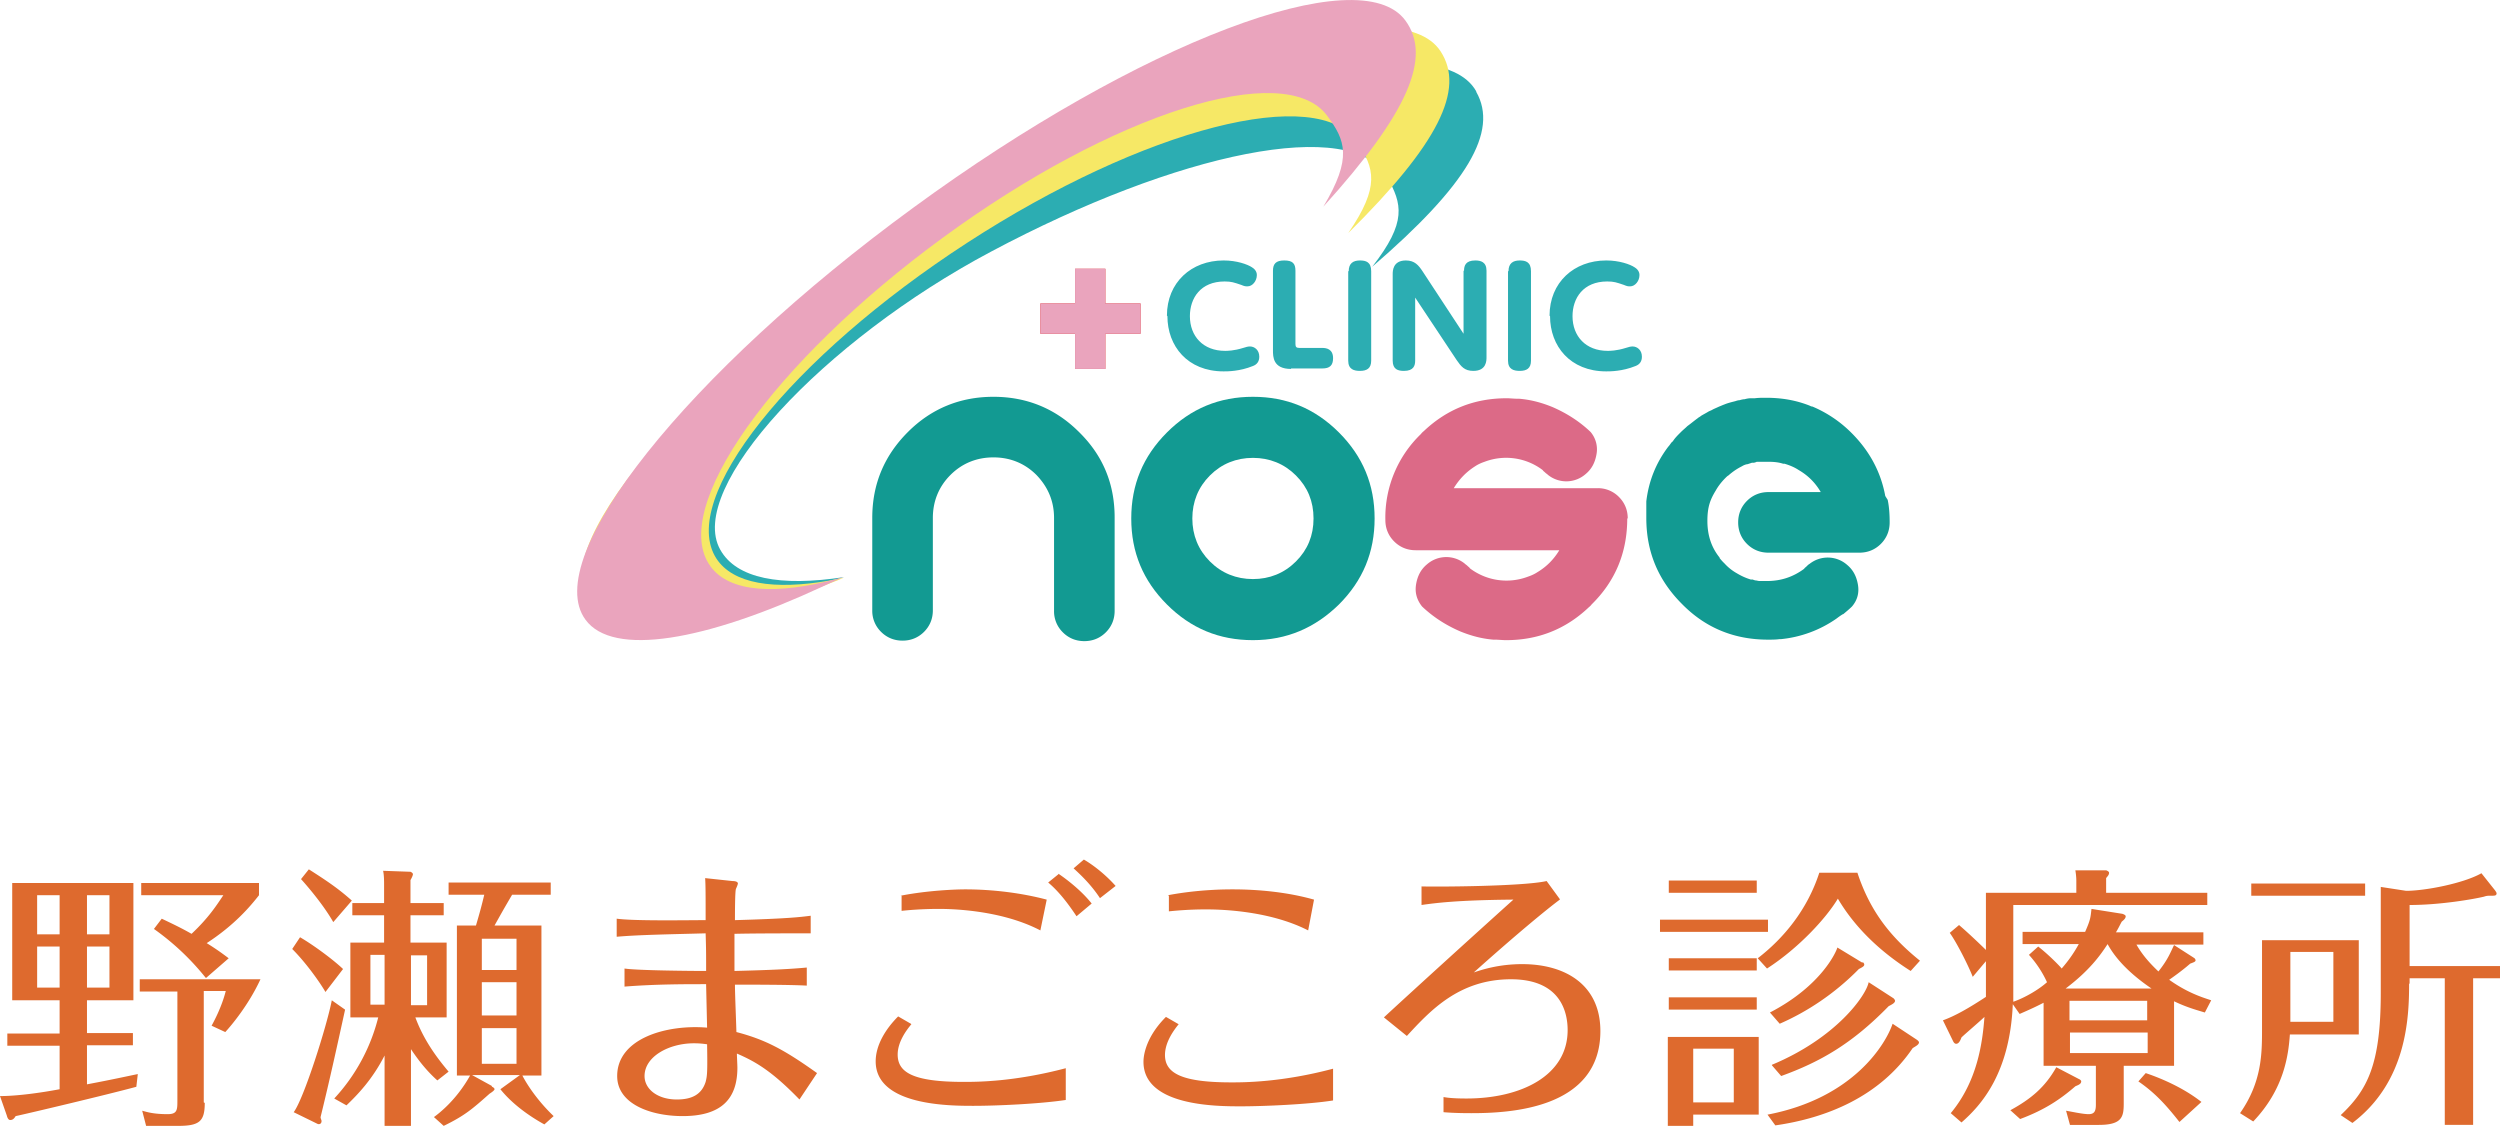
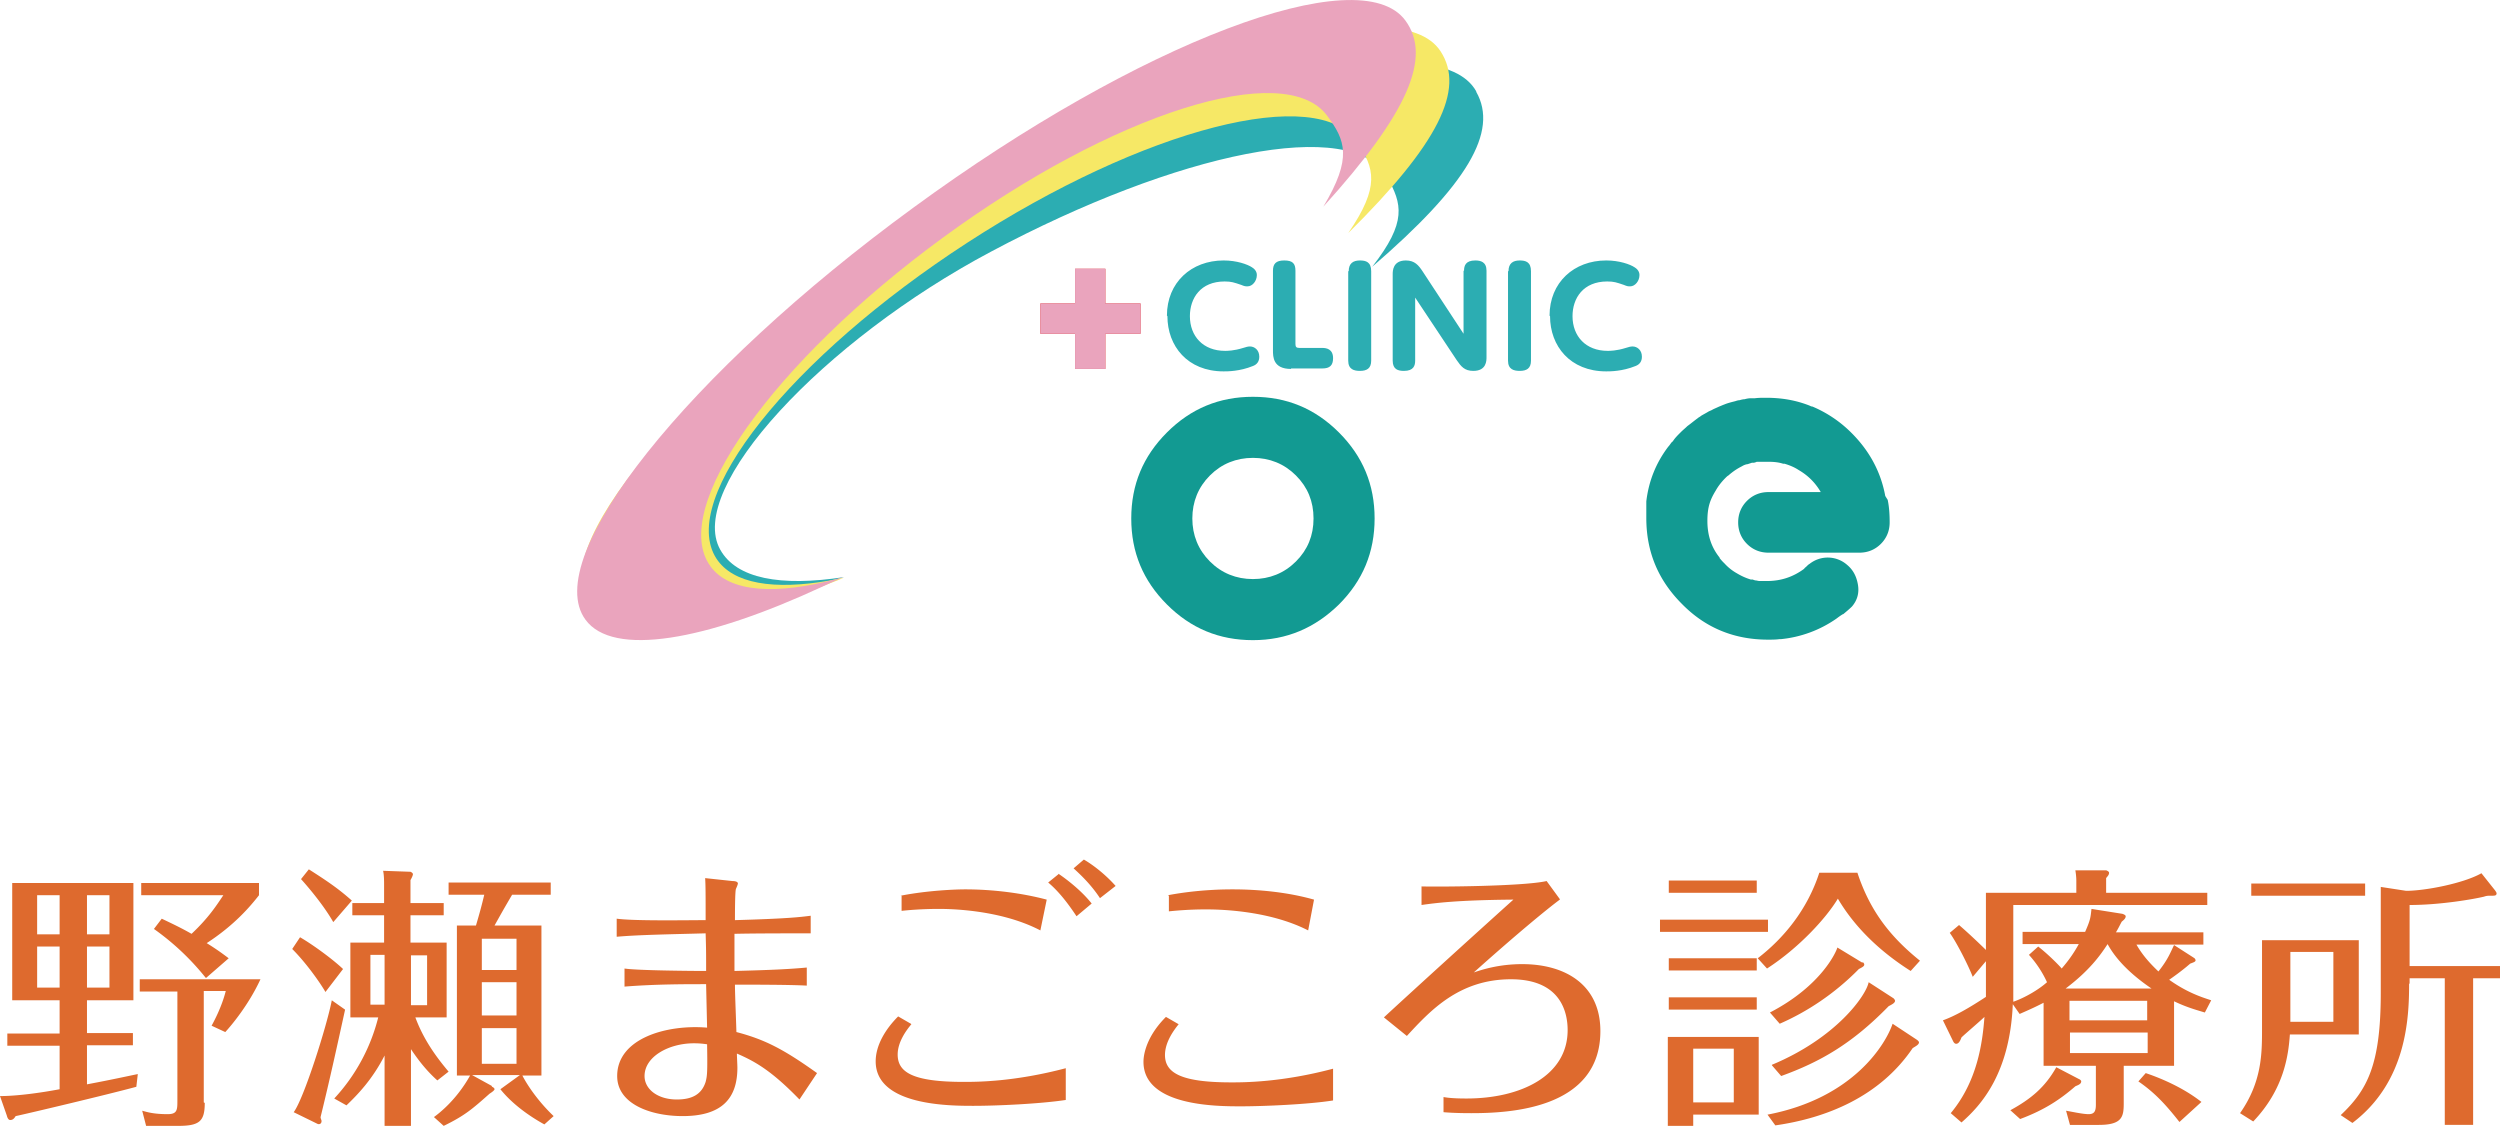
<svg xmlns="http://www.w3.org/2000/svg" viewBox="0 0 51.16 23.04">
  <path fill="#2cadb2" d="M30.21 1.88c.46.81-.18 1.9-2.13 3.58.72-.92.61-1.29.31-1.83-.71-1.27-4.3-.51-8.11 1.52-3.43 1.82-6.25 4.84-5.54 6.1.33.59 1.23.76 2.53.56-2.72.93-4.57 1.13-5.05.26-.77-1.37 2.51-4.82 7.52-7.62s9.7-3.96 10.47-2.58" />
-   <path fill="none" d="M30.21 1.88c.46.81-.18 1.9-2.13 3.58.72-.92.61-1.29.31-1.83-.71-1.27-4.3-.51-8.11 1.52-3.43 1.82-6.25 4.84-5.54 6.1.33.59 1.23.76 2.53.56-2.72.93-4.57 1.13-5.05.26-.77-1.37 2.51-4.82 7.52-7.62s9.7-3.96 10.47-2.58Z" />
  <path d="M29.48 1.05c.51.78-.05 1.9-1.89 3.72.66-.96.53-1.33.19-1.85-.79-1.22-4.37-.3-7.99 2.05s-5.92 5.24-5.13 6.46c.34.52 1.18.65 2.32.45.09-.02.19-.04.29-.06-.09.04-.18.08-.27.11-2.52 1.02-4.44 1.25-4.97.44-.86-1.32 2.35-4.92 7.17-8.05s9.42-4.59 10.28-3.27" style="fill:#f6e866" />
  <path fill="none" d="M29.48 1.05c.51.78-.05 1.9-1.89 3.72.66-.96.53-1.33.19-1.85-.79-1.22-4.37-.3-7.99 2.05s-5.92 5.24-5.13 6.46c.34.52 1.18.65 2.32.45.09-.02.19-.04.29-.06-.09.04-.18.08-.27.11-2.52 1.02-4.44 1.25-4.97.44-.86-1.32 2.35-4.92 7.17-8.05s9.42-4.59 10.28-3.27" />
  <path fill="#eaa4bd" d="M28.76.42c.55.75.05 1.9-1.68 3.81.6-1 .45-1.36.08-1.86-.86-1.17-4.38-.06-7.86 2.49-3.49 2.55-5.62 5.56-4.76 6.73.39.54 1.36.59 2.61.25.01 0 .08-.03.1-.03 0 0-.37.17-.41.19-2.41 1.12-4.3 1.45-4.86.68-.93-1.27 2.08-5.05 6.71-8.43C23.32.86 27.83-.85 28.76.42" />
  <path fill="none" d="M28.76.42c.55.75.05 1.9-1.68 3.81.6-1 .45-1.36.08-1.86-.86-1.17-4.38-.06-7.86 2.49-3.49 2.55-5.62 5.56-4.76 6.73.39.54 1.36.59 2.61.25.01 0 .08-.03.1-.03 0 0-.37.17-.41.19-2.41 1.12-4.3 1.45-4.86.68-.93-1.27 2.08-5.05 6.71-8.43C23.32.86 27.83-.85 28.76.42" />
-   <path fill="#129a92" d="M21.57 10.6c0-.34-.12-.63-.36-.88-.24-.24-.54-.36-.88-.36s-.64.12-.88.36-.36.54-.36.88v1.89c0 .17-.06.32-.18.44s-.27.18-.44.18-.32-.06-.44-.18a.6.6 0 0 1-.18-.44V10.6c0-.7.25-1.28.73-1.76s1.07-.72 1.75-.72 1.27.24 1.75.72c.49.48.73 1.06.73 1.75v1.91c0 .17-.06.32-.18.44s-.27.18-.44.18-.32-.06-.44-.18a.6.6 0 0 1-.18-.44v-1.89Z" />
  <path fill="none" d="M21.57 10.6c0-.34-.12-.63-.36-.88-.24-.24-.54-.36-.88-.36s-.64.12-.88.36-.36.54-.36.88v1.89c0 .17-.06.32-.18.44s-.27.18-.44.18-.32-.06-.44-.18a.6.6 0 0 1-.18-.44V10.6c0-.7.25-1.28.73-1.76s1.07-.72 1.75-.72 1.27.24 1.75.72c.49.48.73 1.06.73 1.75v1.91c0 .17-.06.32-.18.44s-.27.18-.44.18-.32-.06-.44-.18a.6.6 0 0 1-.18-.44v-1.89Z" />
  <path fill="#129a92" d="M25.64 13.1c-.69 0-1.27-.24-1.76-.73s-.73-1.07-.73-1.76.24-1.27.73-1.76 1.07-.73 1.76-.73 1.27.24 1.76.73.73 1.07.73 1.76-.24 1.27-.73 1.76c-.49.48-1.07.73-1.76.73m0-1.25c.34 0 .64-.12.88-.36s.36-.53.36-.88-.12-.64-.36-.88-.54-.36-.88-.36-.64.12-.88.36-.36.54-.36.88.12.64.36.88.54.36.88.36" />
  <path fill="none" d="M25.64 13.1c-.69 0-1.27-.24-1.76-.73s-.73-1.07-.73-1.76.24-1.27.73-1.76 1.07-.73 1.76-.73 1.27.24 1.76.73.73 1.07.73 1.76-.24 1.27-.73 1.76c-.49.48-1.07.73-1.76.73m0-1.25c.34 0 .64-.12.88-.36s.36-.53.36-.88-.12-.64-.36-.88-.54-.36-.88-.36-.64.12-.88.36-.36.54-.36.88.12.64.36.88.54.36.88.36" />
-   <path d="M33.31 10.61c0-.17-.06-.32-.18-.44a.6.6 0 0 0-.44-.18h-2.94c.11-.18.25-.33.44-.45.06-.04.13-.07.19-.09a1.24 1.24 0 0 1 1.19.17c.01.02.03.03.05.05s.04.03.06.05a.6.6 0 0 0 .77-.02c.12-.1.19-.23.22-.4a.55.55 0 0 0-.12-.46q-.33-.315-.78-.51c-.22-.09-.44-.15-.68-.17h-.03c-.08 0-.15-.01-.23-.01q-.975 0-1.68.66c-.02.02-.05.04-.07.07a2.37 2.37 0 0 0-.73 1.76c0 .17.06.32.18.44s.27.18.44.18h2.94c-.11.18-.25.33-.45.45-.06.04-.13.07-.19.09a1.24 1.24 0 0 1-1.19-.17c-.01-.02-.03-.03-.05-.05s-.04-.03-.06-.05a.6.6 0 0 0-.77.02c-.12.1-.19.23-.22.4s.01.32.12.46q.33.315.78.51c.22.09.44.15.68.17h.03c.08 0 .15.01.23.01q.975 0 1.68-.66c.02-.02.05-.04.07-.07.49-.48.73-1.07.73-1.76Z" style="fill:#dc6a87" />
  <path fill="none" d="M33.31 10.61c0-.17-.06-.32-.18-.44a.6.6 0 0 0-.44-.18h-2.94c.11-.18.25-.33.44-.45.06-.04.13-.07.19-.09a1.24 1.24 0 0 1 1.19.17c.01.02.03.03.05.05s.04.03.06.05a.6.6 0 0 0 .77-.02c.12-.1.19-.23.22-.4a.55.55 0 0 0-.12-.46q-.33-.315-.78-.51c-.22-.09-.44-.15-.68-.17h-.03c-.08 0-.15-.01-.23-.01q-.975 0-1.68.66c-.02.02-.05.04-.07.07a2.37 2.37 0 0 0-.73 1.76c0 .17.06.32.18.44s.27.18.44.18h2.94c-.11.18-.25.33-.45.45-.06.04-.13.07-.19.09a1.24 1.24 0 0 1-1.19-.17c-.01-.02-.03-.03-.05-.05s-.04-.03-.06-.05a.6.6 0 0 0-.77.02c-.12.1-.19.23-.22.4s.01.32.12.46q.33.315.78.51c.22.09.44.15.68.17h.03c.08 0 .15.01.23.01q.975 0 1.68-.66c.02-.02.05-.04.07-.07.49-.48.73-1.07.73-1.76Z" />
  <path fill="#129a92" d="M38.58 10.15q-.135-.735-.69-1.29a2.5 2.5 0 0 0-.8-.54c-.02 0-.04-.01-.06-.02-.28-.11-.57-.16-.89-.16-.08 0-.15 0-.23.01h-.08c-.05 0-.09.01-.13.02-.03 0-.07.01-.1.02-.03 0-.06.01-.09.02-.08.02-.16.04-.23.07-.03.01-.07.03-.1.04-.04.02-.09.04-.13.06-.03.02-.07.03-.1.05-.05.03-.09.05-.14.08-.02.02-.05.03-.07.05-.07.05-.14.11-.21.16-.04.04-.09.08-.13.12l-.01.01-.01.01c-.05.05-.1.1-.14.16 0 0-.01.02-.02.02-.03.03-.05.07-.08.1-.25.33-.4.7-.45 1.12v.34c0 .69.24 1.27.73 1.76.48.49 1.07.73 1.76.73.08 0 .16 0 .23-.01h.03a2.4 2.4 0 0 0 1.14-.42c.04-.03.08-.06.13-.09 0 0 .01 0 .02-.01.06-.05.12-.1.17-.15q.165-.195.12-.45c-.03-.17-.1-.3-.22-.4a.6.6 0 0 0-.77-.02c-.02.01-.04.03-.06.05s-.04.03-.05.05c-.23.17-.48.25-.76.25h-.13c-.03 0-.05 0-.08-.01-.03 0-.06-.01-.08-.02h-.04c-.1-.03-.19-.07-.29-.13a1 1 0 0 1-.25-.2 1 1 0 0 1-.1-.11v-.01c-.17-.21-.25-.46-.25-.75s.06-.44.17-.62c.05-.09.12-.18.2-.26.02-.02.04-.04.06-.05.09-.08.18-.14.28-.19a.3.3 0 0 1 .1-.04h.01l.09-.03h.03c.02 0 .05-.01.07-.02h.24c.11 0 .21.01.3.04h.03c.1.03.2.07.29.13q.285.165.45.45h-1.07c-.17 0-.32.06-.44.18s-.18.27-.18.44.06.32.18.44.27.18.44.18h1.86c.17 0 .32-.06.44-.18s.18-.27.18-.44c0-.16-.01-.32-.04-.46" />
  <path fill="none" d="M38.58 10.15q-.135-.735-.69-1.29a2.5 2.5 0 0 0-.8-.54c-.02 0-.04-.01-.06-.02-.28-.11-.57-.16-.89-.16-.08 0-.15 0-.23.01h-.08c-.05 0-.09.01-.13.02-.03 0-.07.01-.1.02-.03 0-.06.01-.09.02-.08.02-.16.04-.23.07-.03.01-.07.03-.1.04-.04.02-.09.04-.13.06-.03.02-.07.03-.1.05-.05.03-.09.05-.14.08-.02.02-.05.03-.07.05-.07.05-.14.11-.21.16-.04.04-.09.08-.13.12l-.01.01-.01.01c-.05.05-.1.1-.14.16 0 0-.01.02-.02.02-.03.03-.05.07-.08.1-.25.33-.4.7-.45 1.12v.34c0 .69.24 1.27.73 1.76.48.49 1.07.73 1.76.73.08 0 .16 0 .23-.01h.03a2.4 2.4 0 0 0 1.14-.42c.04-.03.08-.06.13-.09 0 0 .01 0 .02-.01.06-.05.12-.1.17-.15q.165-.195.12-.45c-.03-.17-.1-.3-.22-.4a.6.6 0 0 0-.77-.02c-.02.01-.04.03-.06.05s-.04.03-.05.05c-.23.17-.48.25-.76.25h-.13c-.03 0-.05 0-.08-.01-.03 0-.06-.01-.08-.02h-.04c-.1-.03-.19-.07-.29-.13a1 1 0 0 1-.25-.2 1 1 0 0 1-.1-.11v-.01c-.17-.21-.25-.46-.25-.75s.06-.44.17-.62c.05-.09.12-.18.2-.26.02-.02.04-.04.06-.05.09-.08.18-.14.28-.19a.3.3 0 0 1 .1-.04h.01l.09-.03h.03c.02 0 .05-.01.07-.02h.24c.11 0 .21.01.3.04h.03c.1.03.2.07.29.13q.285.165.45.45h-1.07c-.17 0-.32.06-.44.18s-.18.27-.18.44.06.32.18.44.27.18.44.18h1.86c.17 0 .32-.06.44-.18s.18-.27.18-.44c0-.16-.01-.32-.04-.46Z" />
  <path d="M23.34 6.21h-.72V5.5H22v.71h-.71v.62H22v.72h.62v-.72h.72z" style="fill:#d71718" />
  <path fill="#eaa4bd" d="M23.34 6.21h-.72V5.5H22v.71h-.71v.62H22v.72h.62v-.72h.72z" />
  <path fill="#2cadb2" d="M23.88 6.46c0-.68.5-1.13 1.16-1.13.27 0 .49.08.58.14.1.06.1.14.1.16 0 .12-.09.23-.19.23-.04 0-.06 0-.13-.03-.15-.05-.2-.07-.34-.07-.49 0-.71.34-.71.71 0 .41.27.71.72.71.04 0 .18 0 .37-.06.06-.02.1-.03.14-.03.09 0 .19.07.19.21 0 .1-.05.16-.13.19-.27.11-.52.11-.6.11-.74 0-1.15-.52-1.15-1.13Zm2.54 1.09c-.37 0-.37-.25-.37-.38V5.54c0-.14.06-.21.23-.21s.23.06.23.21v1.5c0 .06.02.08.08.08h.47c.08 0 .22.02.22.21 0 .15-.07.21-.22.21h-.64Zm1.18-2c0-.16.09-.22.23-.22.12 0 .23.03.23.22v1.83c0 .16-.09.21-.23.21-.12 0-.24-.03-.24-.21V5.55Zm2.36-.01c0-.1.03-.21.23-.21.11 0 .23.03.23.21v1.77c0 .07 0 .28-.27.28-.18 0-.25-.09-.34-.22l-.85-1.28v1.29c0 .1-.03.21-.23.21-.12 0-.23-.03-.23-.21V5.61c0-.06 0-.28.27-.28.18 0 .26.1.34.22l.84 1.28V5.54Zm.91.01c0-.16.09-.22.23-.22.12 0 .23.03.23.22v1.83c0 .16-.09.21-.23.21-.12 0-.24-.03-.24-.21V5.55Zm.84.91c0-.68.5-1.13 1.16-1.13.27 0 .49.08.58.14.1.06.1.14.1.16 0 .12-.09.23-.19.23-.04 0-.06 0-.13-.03-.15-.05-.2-.07-.34-.07-.49 0-.71.34-.71.71 0 .41.27.71.72.71.04 0 .18 0 .37-.06.06-.02.1-.03.14-.03.09 0 .19.07.19.21 0 .1-.05.16-.13.19-.27.11-.52.11-.6.11-.74 0-1.15-.52-1.15-1.13Z" />
  <path fill="#de6a2e" d="M4.19 22.57c0 .38-.11.47-.55.47h-.65l-.08-.31c.11.03.24.07.52.07.19 0 .2-.08.2-.26v-2.25h-.77v-.25h2.47c-.24.52-.59.94-.72 1.08l-.28-.13c.05-.09.21-.39.29-.71h-.45v2.28Zm.02-2.56a5.2 5.2 0 0 0-1.06-1l.16-.21c.23.11.4.19.61.31.35-.33.51-.58.65-.79H2.89v-.25H5.3v.25c-.18.23-.5.61-1.07.98.21.13.33.22.45.31l-.46.4Zm-2.43 1.13h.94v.25h-.94v.8c.58-.11.84-.17 1.04-.21l-.03.26c-.59.16-2.19.54-2.47.6-.03.05-.06.08-.11.08-.04 0-.06-.05-.07-.09l-.14-.4c.36 0 .85-.07 1.22-.14v-.89H.15v-.25h1.07v-.68H.25v-2.4h2.48v2.4h-.95v.68Zm.46-2.02v-.8h-.46v.8zm-.46.25v.84h.46v-.84zm-.56-.25v-.8H.76v.8zm-.46.25v.84h.46v-.84zm9.31 2.87s.05.02.05.05c0 .02-.05.06-.1.09-.36.32-.51.45-.94.66l-.2-.18c.11-.08.46-.35.74-.85h-.27v-3.07h.39c.08-.27.12-.42.17-.63h-.73v-.25h2.09v.25h-.79c-.2.34-.27.47-.36.63h.96v3.07h-.39s.2.41.64.83l-.19.17c-.31-.17-.66-.42-.9-.72l.4-.29h-.98l.4.22Zm.5-2.39v-.64h-.71v.64zm-.71.25v.68h.71v-.68zm0 .94v.73h.71v-.73zm-1.45 2h-.54V21.6c-.25.49-.55.8-.78 1.02l-.25-.14a3.8 3.8 0 0 0 .9-1.66h-.57v-1.53h.69v-.56h-.65v-.25h.65v-.36c0-.09 0-.21-.02-.3l.56.02s.05.02.05.05c0 .02-.02.07-.05.12v.47h.68v.25H8.4v.56h.74v1.53H8.5c.18.49.47.86.68 1.11l-.23.18c-.19-.17-.36-.37-.54-.64zm0-2.47h.33v-1.02h-.33zm-.54-1.03h-.29v1.02h.29zm-1.05-.67c-.21-.37-.56-.77-.66-.88l.16-.2c.36.23.6.39.88.64zm.24 1.8c-.16.73-.32 1.46-.5 2.19 0 .03.02.06.02.08 0 .07-.06.07-.08.06l-.49-.24c.21-.28.68-1.77.78-2.29l.27.19Zm-.4-.37c-.11-.19-.39-.59-.68-.88l.16-.24c.26.15.67.45.88.65zm7.79-.16c-.44 0-1.04 0-1.67.05v-.37c.25.04 1.37.05 1.67.05 0-.4 0-.44-.01-.77-.72.02-1.37.03-1.82.07v-.37c.35.05 1.45.03 1.82.03 0-.5 0-.72-.01-.86l.56.06c.07 0 .11.02.11.05 0 .02-.03.09-.04.11-.02.06-.02.53-.02.64 1.05-.03 1.32-.06 1.55-.09v.36c-.4 0-1.14 0-1.56.01v.76c.81-.02 1.15-.04 1.48-.07v.37c-.34-.02-1.21-.02-1.47-.02 0 .19.02.64.03.97.57.15.95.34 1.65.84l-.36.54c-.6-.62-.94-.79-1.28-.94 0 .06.01.23.01.29 0 .63-.32.99-1.12.99-.64 0-1.34-.24-1.34-.82 0-.77 1.01-1.06 1.84-.99l-.02-.88Zm-.25 1.21c-.51 0-1.01.27-1.01.67 0 .27.27.48.66.48.32 0 .51-.11.59-.36.03-.12.04-.17.03-.77-.08-.01-.15-.02-.27-.02m7.98-3.76c.14.08.41.27.65.54l-.32.25c-.19-.29-.42-.5-.54-.61zm-.52.29c.22.15.49.37.68.61l-.31.26c-.14-.21-.34-.49-.58-.69l.21-.17Zm-3.01 3.08c-.1.12-.28.36-.28.62 0 .36.3.56 1.35.56.27 0 1.03 0 2.09-.28v.65c-.53.08-1.41.12-1.89.12s-2 0-2-.91c0-.33.2-.66.46-.92l.26.15Zm-.22-2.63c.56-.11 1.14-.13 1.32-.13.55 0 1.14.07 1.67.21l-.13.63c-.84-.44-1.92-.44-2.08-.44-.06 0-.4 0-.76.04v-.32Zm5.69 2.63c-.09.11-.28.36-.28.63 0 .38.36.56 1.36.56.25 0 1.03 0 2.08-.28v.65c-.5.08-1.41.12-1.89.12s-1.99 0-1.99-.91c0-.05 0-.46.46-.92zm-.22-2.64c.63-.12 1.2-.12 1.32-.12.55 0 1.14.06 1.67.21l-.12.63c-.84-.43-1.91-.43-2.1-.43-.07 0-.37 0-.75.04v-.32Zm8.02.09c-.27.2-.9.72-1.76 1.49.15-.05.5-.17.99-.17.88 0 1.6.42 1.6 1.37 0 1.6-1.87 1.68-2.64 1.68-.08 0-.34 0-.57-.02v-.31c.11.02.25.03.47.03 1.12 0 2.07-.47 2.07-1.4 0-.31-.1-1.04-1.16-1.04s-1.65.64-2.13 1.16l-.47-.38c.54-.5 1.85-1.69 2.65-2.41-1.16.01-1.6.07-1.88.11v-.38c.3.01 2.08 0 2.56-.11l.27.37Zm6.09-.55c.27.82.71 1.34 1.28 1.8l-.19.21c-.6-.38-1.13-.87-1.49-1.48-.24.4-.8 1.01-1.45 1.43l-.19-.21c.52-.4 1.01-.98 1.26-1.75zm-1.84 4.95c1.78-.34 2.43-1.47 2.56-1.86l.5.33s.04.03.04.05c0 .05-.07.08-.13.12-.67.99-1.76 1.43-2.81 1.58zm.09-1.02c1.32-.55 1.93-1.42 1.98-1.69l.51.33s.03.03.03.05c0 .04-.05.07-.13.11-.75.77-1.4 1.14-2.2 1.43l-.19-.22Zm1.86-2.1s.03.02.03.05-.03.05-.11.09c-.5.51-1.07.88-1.62 1.12l-.2-.23c1.06-.55 1.36-1.25 1.38-1.33l.51.31Zm-1.94-.87v.25h-2.21v-.25zm-.19 2.39v1.6h-1.34v.23h-.52v-1.82h1.86Zm-.04-3.19v.25h-1.8v-.25zm0 1.59v.25h-1.8v-.25zm0 .8v.25h-1.8v-.25zm-1.3 1.05v1.1h.83v-1.1zM44.9 19.6s.03.03.03.05c0 .03-.03.04-.11.07-.17.15-.4.31-.43.33.38.27.68.36.86.42l-.13.25c-.2-.06-.38-.11-.63-.23v1.32h-1.03v.77c0 .27-.03.44-.51.44h-.59l-.08-.29c.17.03.35.07.46.07s.15-.05.15-.19v-.8h-1.07v-1.29c-.21.11-.38.18-.49.23l-.14-.2c-.06 1.42-.65 2.07-1.05 2.42l-.22-.19c.55-.66.65-1.45.69-1.97-.07.07-.41.36-.47.42-.03.08-.06.13-.11.13-.03 0-.05-.03-.06-.05l-.21-.43c.25-.09.53-.25.88-.48v-.73l-.27.32c-.08-.21-.32-.69-.47-.9l.19-.16c.2.17.48.44.55.51v-1.17h1.85v-.25s0-.1-.02-.21h.63s.06.02.06.05c0 .05-.04.08-.06.11v.3h2.07v.25H41.2v1.98c.23-.08.51-.24.69-.4a2.2 2.2 0 0 0-.37-.56l.19-.17c.23.18.46.42.48.45.13-.15.24-.3.35-.5h-1.15v-.25h1.28c.11-.25.11-.29.13-.47l.63.1s.07.02.07.05c0 .04-.03.07-.08.11-.05.09-.06.12-.12.22h1.79v.25h-1.37c.12.21.27.38.45.55.2-.25.25-.4.32-.54l.42.27Zm-.99 2.36c.21.07.72.26 1.14.59l-.45.41c-.26-.33-.49-.59-.84-.83zm.12-1.73c-.56-.38-.79-.71-.9-.91-.15.23-.37.54-.86.91h1.77Zm-.09.65v-.4h-1.59v.4zm-1.58.25v.42h1.59v-.42zm.18.95s.05.02.05.05c0 .06-.08.08-.12.1-.3.26-.62.48-1.13.67l-.2-.18c.42-.23.71-.47.94-.88zm6.76-1.95c0 .71-.05 2.01-1.16 2.85l-.24-.16c.54-.51.82-1.02.82-2.5v-2.17l.52.08c.38 0 1.17-.15 1.54-.36l.27.34s.04.05.04.07c0 .05-.04.05-.1.05-.08 0-.1 0-.16.02-.21.05-.89.17-1.52.17v1.25h1.85v.25h-.55v3h-.58v-3h-.72v.11Zm-.9-2.05v.25h-2.33v-.25zm-.13 1.15v1.94h-1.41c-.03.43-.12 1.12-.75 1.78l-.27-.17c.45-.64.45-1.23.45-1.72v-1.82h1.98Zm-1.4.25v1.43h.88v-1.43z" />
</svg>